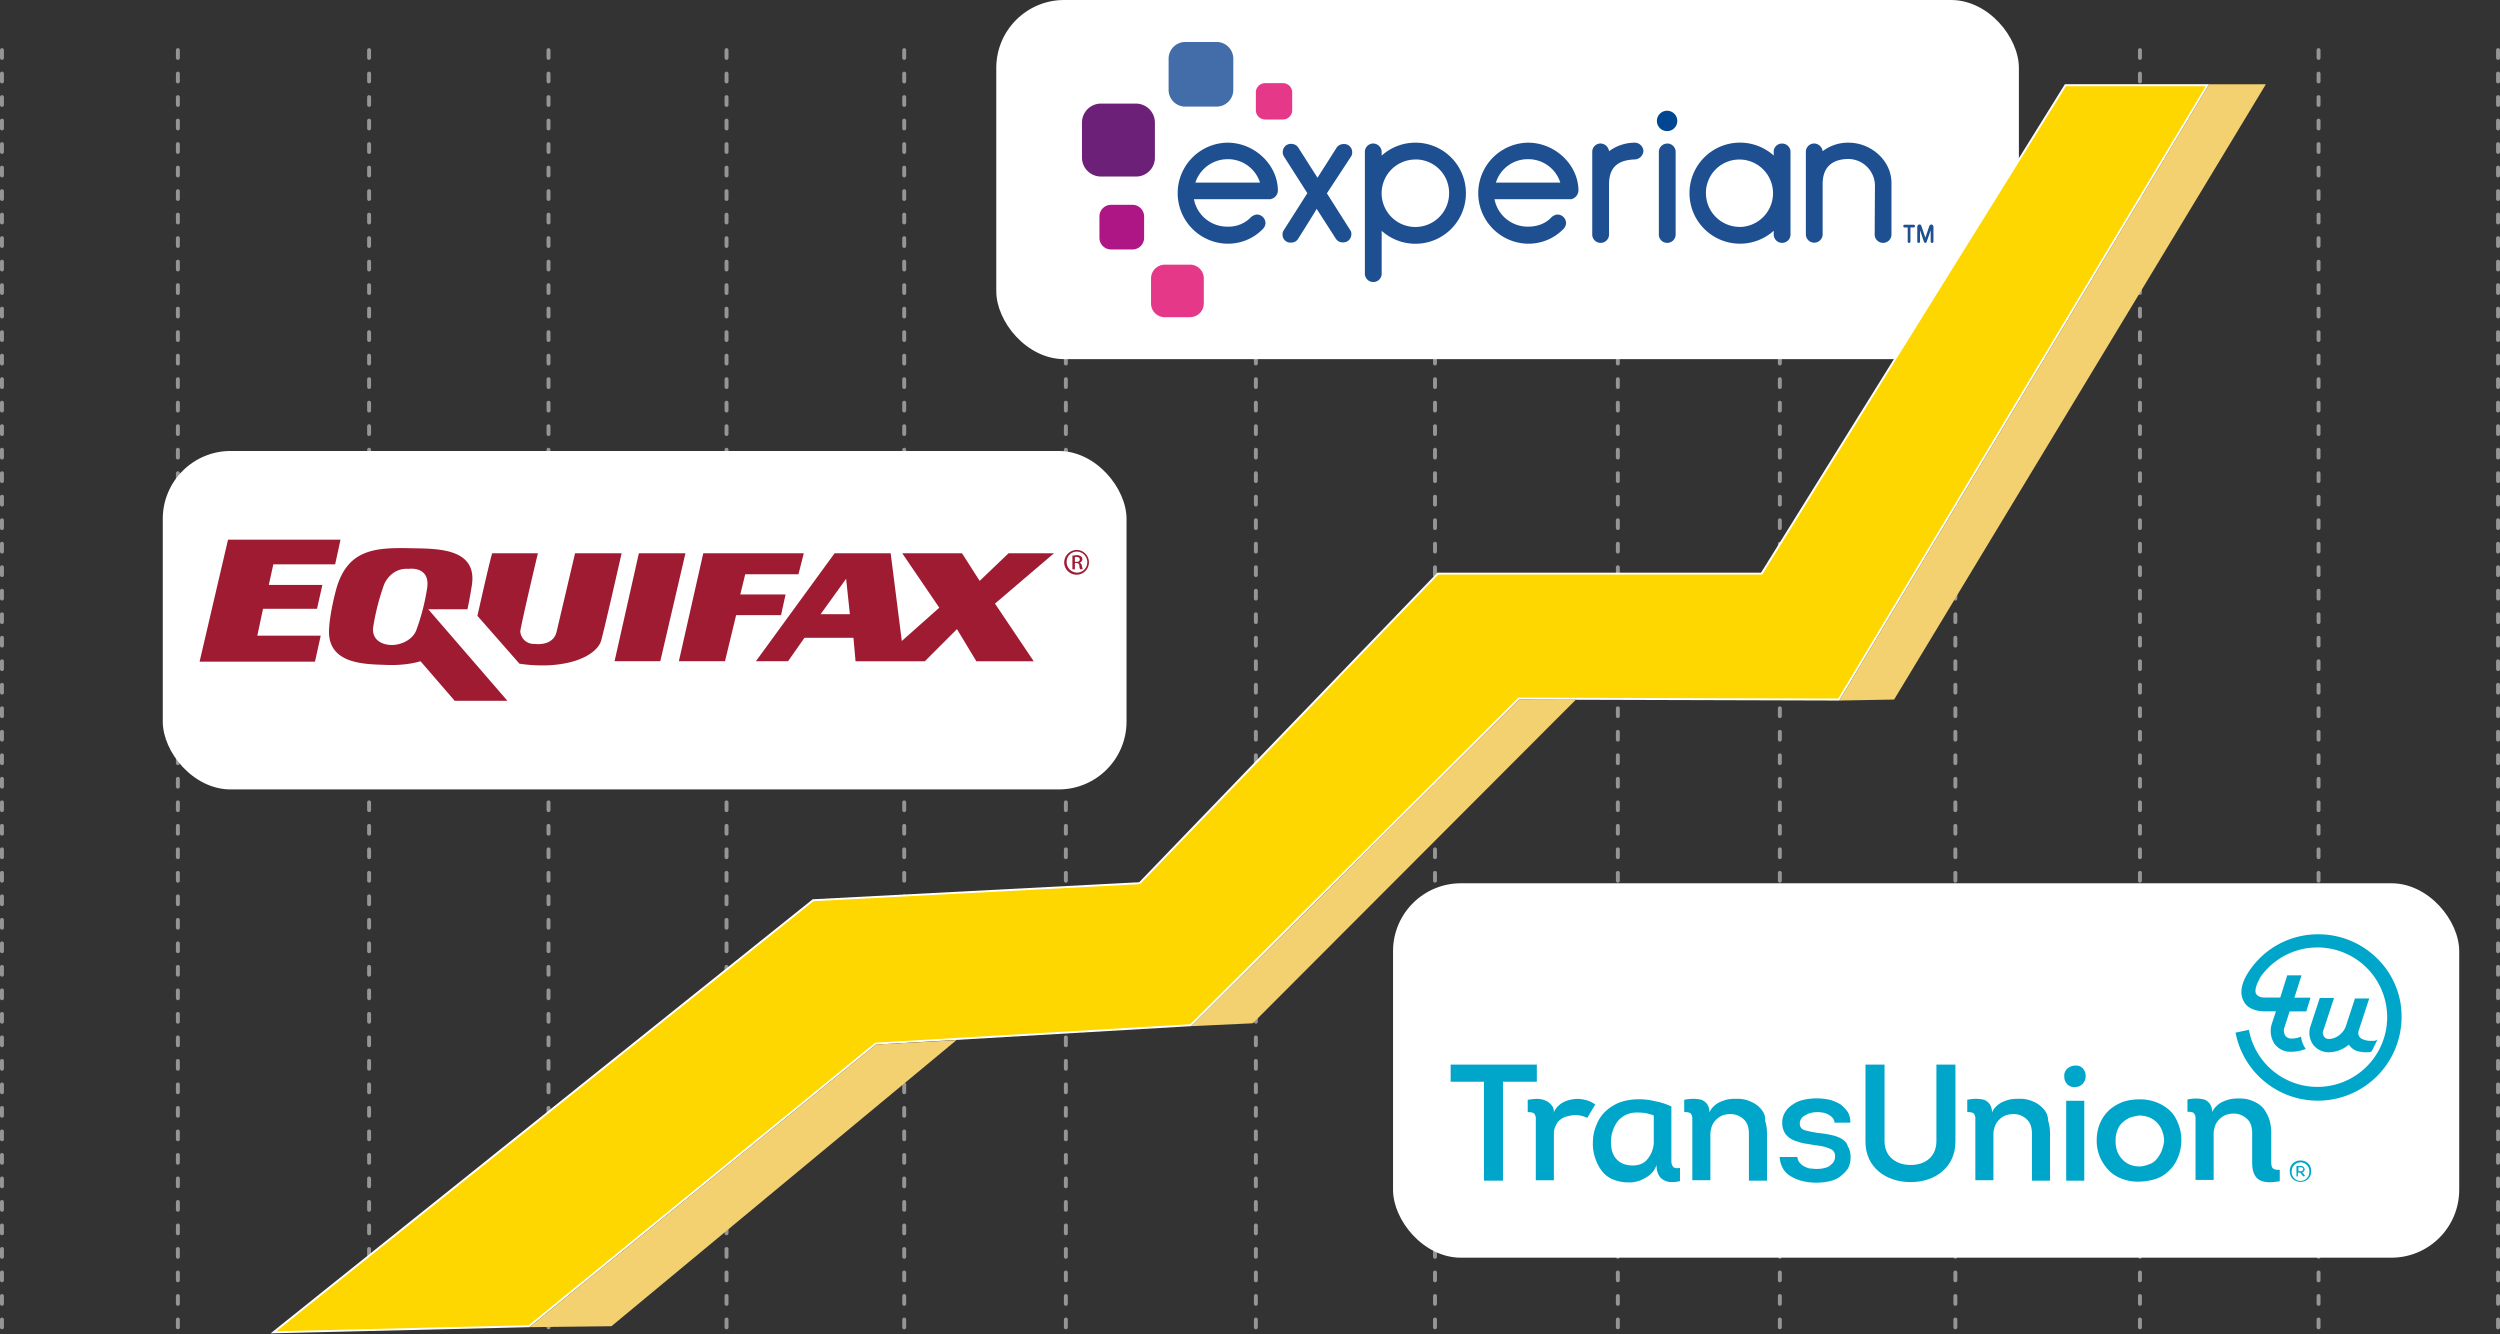
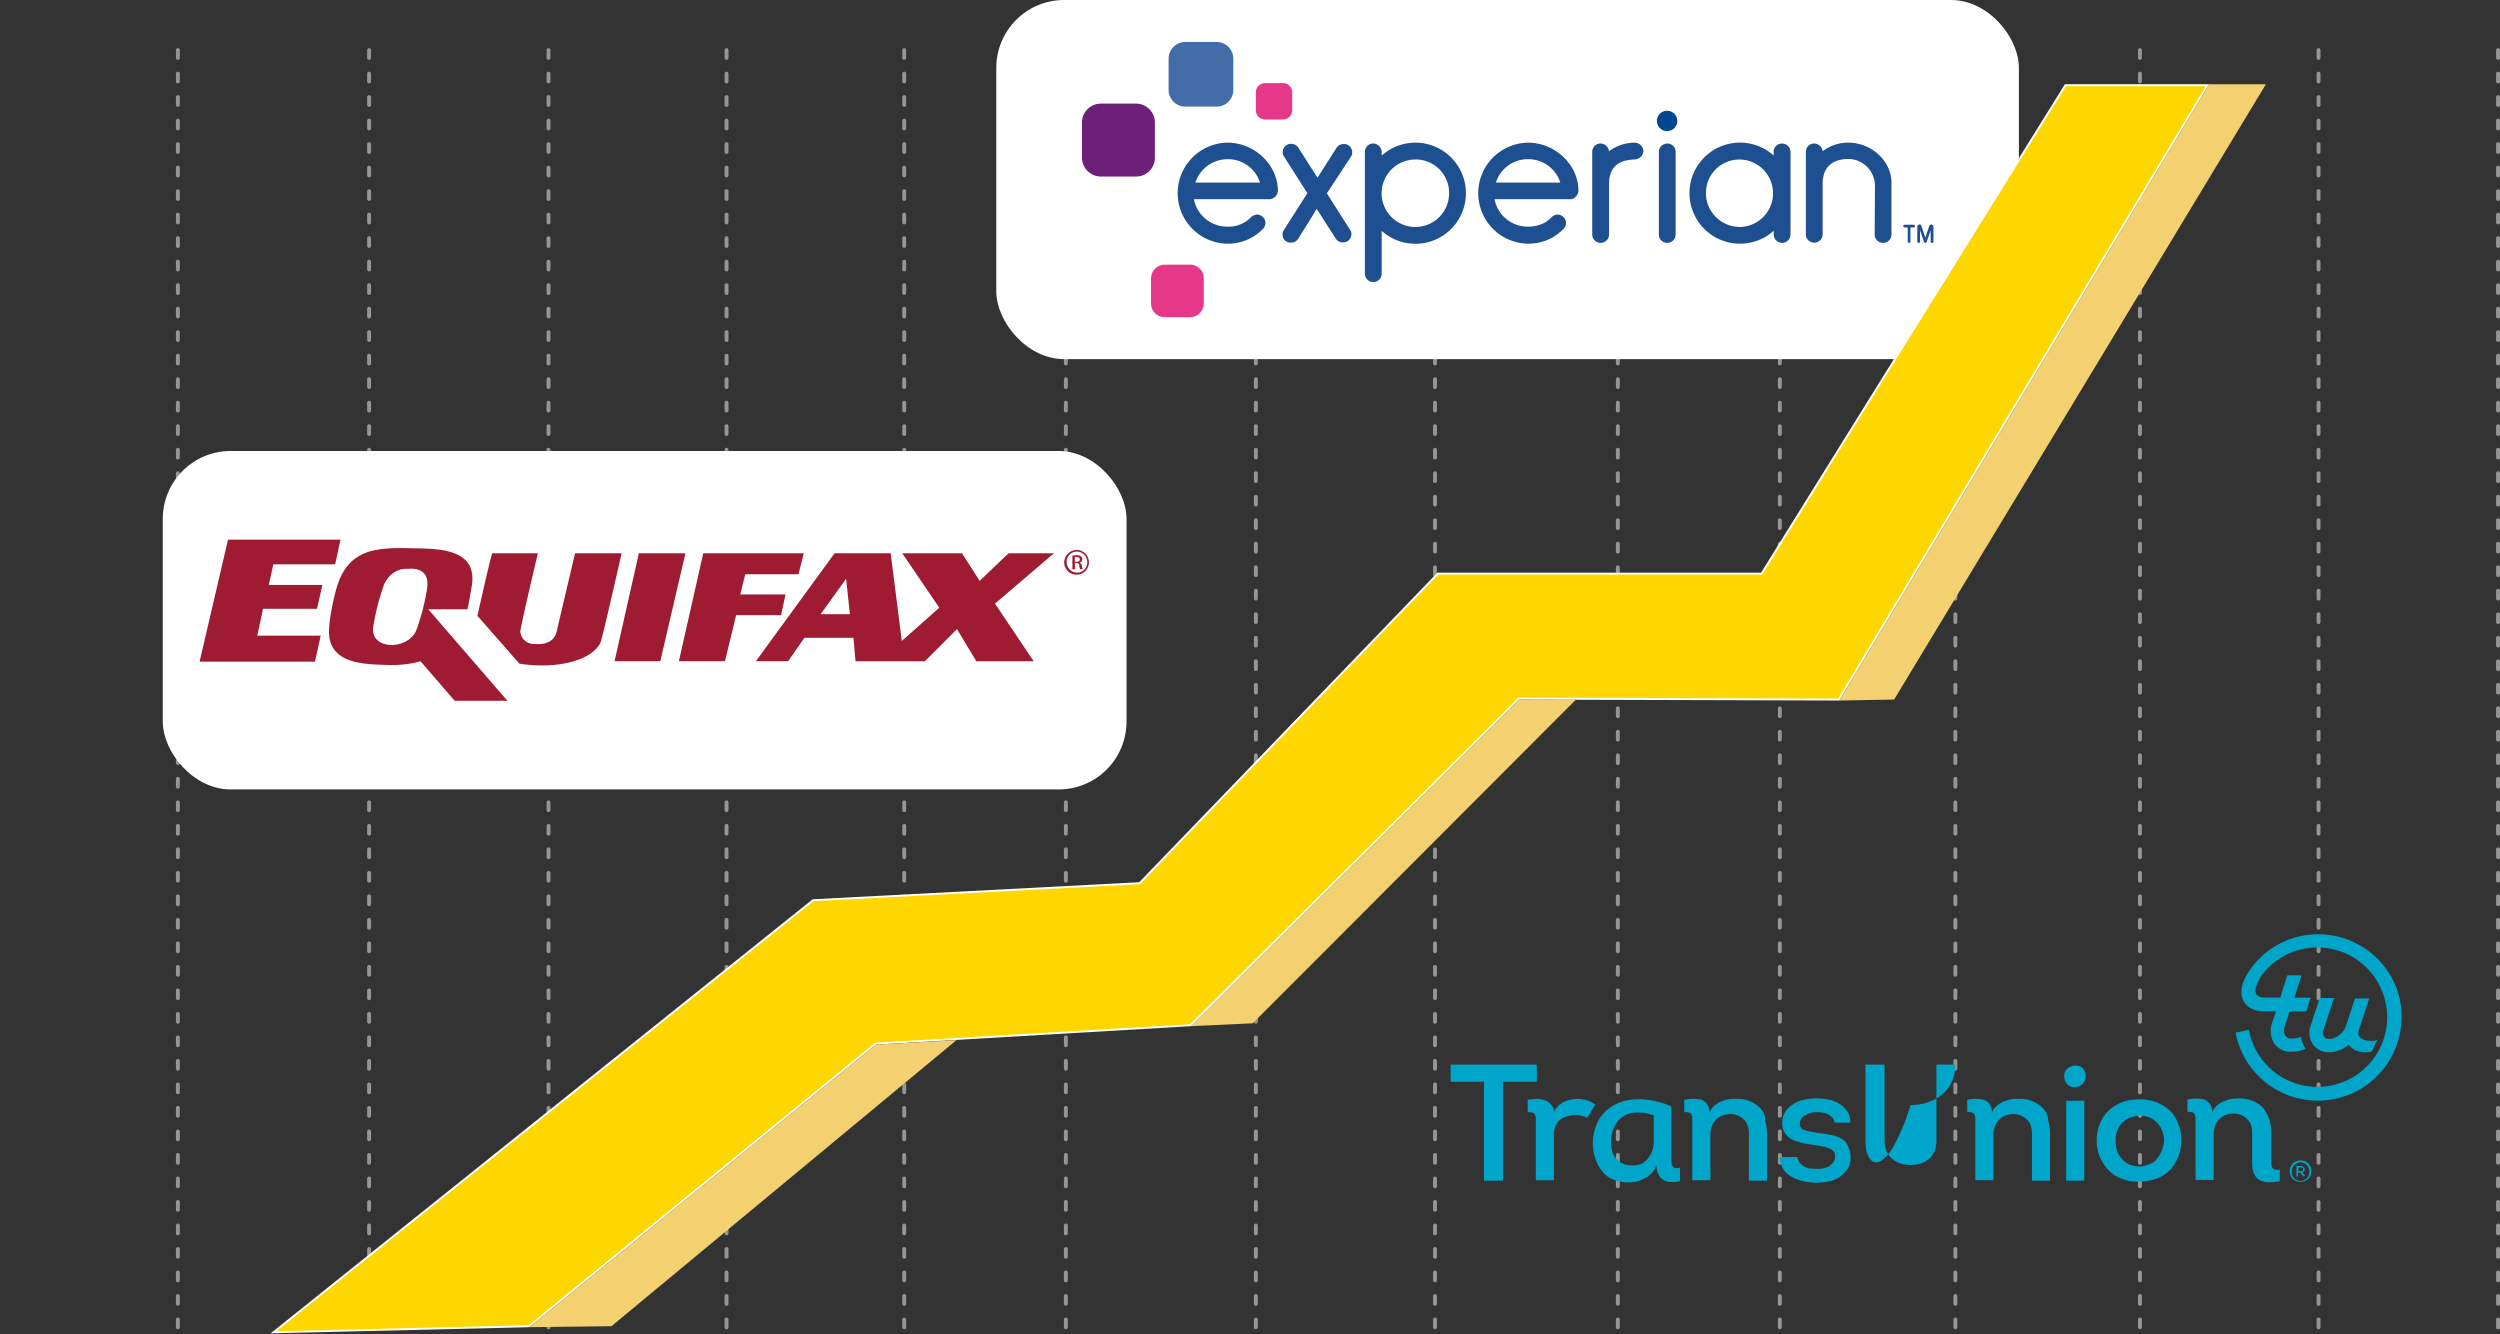
<svg xmlns="http://www.w3.org/2000/svg" viewBox="0 0 1276.17 681.09">
  <rect x="0" y="0" width="1276.17" height="681.09" fill="#333333" stroke="none" />
  <defs>
    <style>.cls-1{opacity:0.48;}.cls-2{fill:none;stroke-linecap:round;stroke-linejoin:round;stroke-width:2px;stroke-dasharray:4 8;}.cls-10,.cls-2{stroke:#fff;}.cls-3{fill:#fff;}.cls-4{fill:#426da9;}.cls-5{fill:#6d2077;}.cls-6{fill:#af1685;}.cls-7{fill:#e63888;}.cls-8{fill:#004691;}.cls-9{fill:#1d4f91;}.cls-10{fill:gold;stroke-miterlimit:10;}.cls-11{fill:#f3d170;}.cls-12{fill:#9e1b32;}.cls-13{fill:#00a6ca;}</style>
  </defs>
  <g id="Layer_2" data-name="Layer 2">
    <g id="Layer_1-2" data-name="Layer 1">
      <g id="Grid_layer" data-name="Grid layer" class="cls-1">
-         <line class="cls-2" x1="1" y1="25.57" x2="1" y2="680.09" />
        <line class="cls-2" x1="90.8" y1="25.57" x2="90.8" y2="680.09" />
        <line class="cls-2" x1="188.41" y1="25.57" x2="188.41" y2="680.09" />
        <line class="cls-2" x1="280" y1="25.57" x2="280" y2="680.09" />
        <line class="cls-2" x1="370.87" y1="25.57" x2="370.87" y2="680.09" />
        <line class="cls-2" x1="461.57" y1="25.57" x2="461.57" y2="680.09" />
        <line class="cls-2" x1="544.09" y1="25.57" x2="544.09" y2="680.09" />
        <line class="cls-2" x1="641.08" y1="25.57" x2="641.08" y2="680.09" />
        <line class="cls-2" x1="732.52" y1="25.57" x2="732.52" y2="680.09" />
        <line class="cls-2" x1="825.86" y1="25.57" x2="825.86" y2="680.09" />
        <line class="cls-2" x1="908.55" y1="25.57" x2="908.55" y2="680.09" />
        <line class="cls-2" x1="998.15" y1="25.57" x2="998.15" y2="680.09" />
        <line class="cls-2" x1="1092.37" y1="25.57" x2="1092.37" y2="680.09" />
        <line class="cls-2" x1="1183.55" y1="25.57" x2="1183.55" y2="680.09" />
        <line class="cls-2" x1="1275.17" y1="25.57" x2="1275.17" y2="680.09" />
      </g>
      <rect id="ex-back" class="cls-3" x="508.57" width="522.01" height="183.32" rx="34.65" />
      <g id="Experian">
        <path class="cls-4" d="M621,54.42H605.11a8.51,8.51,0,0,1-8.57-8.57h0V30a8.52,8.52,0,0,1,8.57-8.57H621A8.52,8.52,0,0,1,629.56,30V45.85A8.52,8.52,0,0,1,621,54.42" />
        <path class="cls-5" d="M579.82,90.11H562a9.68,9.68,0,0,1-9.69-9.55h0v-18A9.7,9.7,0,0,1,562,52.88h17.85a9.7,9.7,0,0,1,9.69,9.69v18a9.59,9.59,0,0,1-9.69,9.55h0" />
-         <path class="cls-6" d="M578.13,127.35h-11a5.94,5.94,0,0,1-5.9-5.9h0v-11a5.94,5.94,0,0,1,5.9-5.9h11a5.94,5.94,0,0,1,5.9,5.9v11a5.94,5.94,0,0,1-5.9,5.9h0" />
        <path class="cls-7" d="M607.5,161.92H594.57a7,7,0,0,1-7-6.89h0V142.1a7.05,7.05,0,0,1,7-7H607.5a7,7,0,0,1,7,7v12.79a7,7,0,0,1-7,7M654.85,61h-9a4.74,4.74,0,0,1-4.78-4.78v-9a4.74,4.74,0,0,1,4.78-4.78h9a4.74,4.74,0,0,1,4.78,4.78v9A4.74,4.74,0,0,1,654.85,61" />
        <path class="cls-8" d="M851,66.93a5.19,5.19,0,0,0,5.2-5.2h0a5.2,5.2,0,1,0-5.2,5.2Z" />
        <path class="cls-9" d="M662.58,122a4,4,0,0,1-3.51,1.83,4,4,0,0,1-4.36-4.22,3.26,3.26,0,0,1,.56-2l12.09-19-12-18.83a3.7,3.7,0,0,1-.56-2.11,4.21,4.21,0,0,1,2-3.65,4,4,0,0,1,2.25-.57,4.29,4.29,0,0,1,3.65,1.83l9.84,15.46,9.83-15.46A4.29,4.29,0,0,1,686,73.53a4,4,0,0,1,2.25.57,4.21,4.21,0,0,1,2,3.65,3.7,3.7,0,0,1-.56,2.11L677.33,98.69l11.95,18.82a3.26,3.26,0,0,1,.56,2,4.36,4.36,0,0,1-2,3.65,4.53,4.53,0,0,1-2.39.57,4.05,4.05,0,0,1-3.51-1.83l-9.84-15.32C672.27,106.69,662.58,122,662.58,122ZM705.3,79.43a25.77,25.77,0,0,1,43,19v.29a25.77,25.77,0,0,1-43,19.11v22.06a4.24,4.24,0,0,1-4.36,4.07,4.3,4.3,0,0,1-4.22-4.07V77.33a4.3,4.3,0,0,1,4.22-4.08,4.44,4.44,0,0,1,4.36,4.08v2.1Zm17.14,2a17.22,17.22,0,1,0,17.28,17.29A17.06,17.06,0,0,0,722.44,81.4Zm98.92,12.65V119.9a4.29,4.29,0,0,1-8.57,0V77.33a4.24,4.24,0,0,1,4.35-4.08,4.5,4.5,0,0,1,4.22,3.94,22.31,22.31,0,0,1,12.93-4.36,4.51,4.51,0,0,1,4.63,4.22,4.63,4.63,0,0,1-4.63,4.35C827.54,81.68,821.36,84.07,821.36,94.05Zm29.79-20.8a4.33,4.33,0,0,0-4.36,4.08V119.9a4.24,4.24,0,0,0,4.36,4.08,4.29,4.29,0,0,0,4.21-4.08V77.33A4.29,4.29,0,0,0,851.15,73.25Zm54.24,4.08a4.24,4.24,0,0,1,4.35-4.08A4.3,4.3,0,0,1,914,77.33V119.9a4.29,4.29,0,0,1-8.57,0v-2.1a25.78,25.78,0,0,1-43-19v-.29a25.78,25.78,0,0,1,43-19.11v-2.1Zm-17.29,38.5a17.22,17.22,0,0,0,.29-34.43h-.29a17.07,17.07,0,0,0-17.28,17.14A17.27,17.27,0,0,0,888.1,115.83Zm69-21.36a13.72,13.72,0,0,0-13.35-13.35c-6.89,0-13.35,2.81-13.35,12.79v25.85a4.29,4.29,0,0,1-8.57,0V77.33a4.24,4.24,0,0,1,4.35-4.08,4.5,4.5,0,0,1,4.22,3.94,21.31,21.31,0,0,1,13.21-4.36c11.52,0,21.92,9.13,21.92,20.52V119.9a4.29,4.29,0,0,1-8.57,0l.14-25.43ZM652.32,97.14c-.14-13.07-11.94-24.31-25.71-24.31a25.79,25.79,0,0,0-.28,51.57h.28a24.8,24.8,0,0,0,17.84-7.31,4.67,4.67,0,0,0,1.55-3.23,4.48,4.48,0,0,0-4.36-4.36,5.22,5.22,0,0,0-3.37,1.69,15.79,15.79,0,0,1-11.66,4.5,17.25,17.25,0,0,1-17.15-14h39.07a.51.51,0,0,0,.42-.14A4.48,4.48,0,0,0,652.32,97.14ZM626.75,81.26a17.13,17.13,0,0,1,16.44,11.95h-33A17.35,17.35,0,0,1,626.75,81.26Zm179,15.88c-.14-13.07-11.94-24.31-25.71-24.31a25.79,25.79,0,0,0-.28,51.57h.28a24.8,24.8,0,0,0,17.84-7.31,4.67,4.67,0,0,0,1.55-3.23,4.48,4.48,0,0,0-4.36-4.36,5.22,5.22,0,0,0-3.37,1.69c-3,3.09-7.16,4.5-11.66,4.5a17.23,17.23,0,0,1-17.14-14h39.2A4.78,4.78,0,0,0,805.76,97.14ZM780.05,81.26a17.13,17.13,0,0,1,16.44,11.95H763.61A17,17,0,0,1,780.05,81.26ZM974.52,124a.66.66,0,0,1-.7-.7h0v-7.17h-1.55a.66.66,0,0,1-.7-.7h0a.66.66,0,0,1,.7-.71h4.64a.71.71,0,0,1,0,1.41h-1.69v7.17a.66.66,0,0,1-.7.7Zm8.29,0c-.42,0-.56-.28-.7-.56l-2-5.91v5.77a.66.66,0,0,1-.7.7h0a.66.66,0,0,1-.7-.7h0v-7.59a1.21,1.21,0,0,1,1.12-1.13,1,1,0,0,1,1,.85l2,5.9,2-5.9a1.47,1.47,0,0,1,1-.85,1.22,1.22,0,0,1,1.13,1.13v7.59a.66.66,0,0,1-.71.7h0a.66.66,0,0,1-.7-.7h0v-5.77L984.36,121l-.85,2.39c-.14.42-.28.56-.7.56Z" />
      </g>
      <polygon class="cls-10" points="139.6 680.1 415.04 459.54 581.75 450.84 733.97 292.83 899.23 292.83 1054.34 43.49 1126.83 43.49 938.61 357.1 775.28 356.62 607.85 523.33 446.93 532.75 270.07 676.99 139.6 680.1" />
      <polyline class="cls-11" points="938.89 357.6 966.88 357.1 1156.66 43 1127.68 43" />
      <polyline class="cls-11" points="608.06 523.81 639.5 522.36 804.39 357.2 775.47 357.12" />
      <polyline class="cls-11" points="270.26 677.48 312.12 676.99 488.26 530.94 447.13 533.22" />
      <rect id="eq-back" class="cls-3" x="83.09" y="230.21" width="491.97" height="172.77" rx="34.65" />
      <g id="Equifax">
        <g id="Frame">
          <g id="Group">
            <g id="Group_2" data-name="Group 2">
              <path id="Vector" class="cls-12" d="M549.75,280.73a6.32,6.32,0,1,1-6.52,6.32A6.51,6.51,0,0,1,549.75,280.73Zm0,.84a5.22,5.22,0,0,0-5.26,5.26,5.41,5.41,0,0,0,5.26,5.48,5.22,5.22,0,0,0,5.26-5.26A5.39,5.39,0,0,0,549.75,281.57Zm-1.06,9.06h-1.26v-7c.64,0,1.26-.23,2.09-.23a3.4,3.4,0,0,1,2.33.65,1.65,1.65,0,0,1,.64,1.48,1.78,1.78,0,0,1-1.48,1.68,1.87,1.87,0,0,1,1.26,1.67c.22,1.07.42,1.49.42,1.68h-1.26a2.93,2.93,0,0,1-.42-1.9c-.23-.84-.65-1.26-1.49-1.26h-.83Zm0-3.8h.83c1.07,0,1.68-.42,1.68-1.26,0-.65-.42-1.26-1.68-1.26h-.83Z" />
              <path id="Vector_2" data-name="Vector 2" class="cls-12" d="M101.89,337.73l14.51-62.26h57.42l-2.74,12.61H139.53l-2.32,10.52h27.35l-2.74,12.19H134.27l-2.93,13.71h32.38l-2.93,13.26h-58.9Z" />
              <path id="Vector_3" data-name="Vector 3" class="cls-12" d="M171.53,301.15c5.9-21.87,21.45-21.68,40.19-21.26,12.84.23,32.61.42,29,19.77,0,0-.84,5.49-2.1,11.36h-20L259,357.72H232.1l-17.45-20.19s-6.74,2.32-17.25,1.9-30.1,0-29.45-17.86C168.37,312.5,171.53,301.15,171.53,301.15Zm24.61-3a119.18,119.18,0,0,0-5.48,21c-1.49,7.36,4.19,10.1,9.45,10.1,4.42,0,10.51-2.52,12.41-7.58A110.76,110.76,0,0,0,218,300.47c1.9-11.77-9.45-10.09-9.45-10.09C199.49,289.76,196.14,298.18,196.14,298.18Z" />
              <path id="Vector_4" data-name="Vector 4" class="cls-12" d="M251.23,282.41h23.35s-7.58,31.77-9,39.77a6.87,6.87,0,0,0,7.36,6.51s9.25,1.49,11.16-6.09l9.45-40.19h23.77s-9,39.77-10.52,44.8c-1.48,4.84-9.45,11.58-27.12,12.42a77.65,77.65,0,0,1-14.52-.84l-21.45-24.42S249.36,288.92,251.23,282.41Z" />
              <path id="Vector_5" data-name="Vector 5" class="cls-12" d="M326.13,282.41H349.9l-12.84,55.12H313.71Z" />
              <path id="Vector_6" data-name="Vector 6" class="cls-12" d="M370.09,337.53H346.54L359,282.41h51.32l-2.74,10.74H380.41l-2.51,10.32H401L398.7,314H375.77Z" />
              <path id="Vector_7" data-name="Vector 7" class="cls-12" d="M402.28,337.53H385.86l40.19-55.12h28.61l5.68,44.8,19.13-17-18.9-27.77h30.51l9,14.09,14.74-14.09H538l-30.1,25.67,19.78,29.45H498.4l-9.9-16.42-16.42,16.42H436.73l-1.07-12h-25Zm16.61-24h14.94l-1.91-18.09Z" />
            </g>
          </g>
        </g>
      </g>
-       <rect id="tu-back" class="cls-3" x="711.1" y="450.88" width="544.25" height="191.13" rx="34.65" />
      <g id="transunion">
        <path class="cls-13" d="M814.33,563.85a12.21,12.21,0,0,0-4.37-2.18,18,18,0,0,0-4.86-.73,19,19,0,0,0-3.64.48,14.21,14.21,0,0,0-3.4,1.22,11.27,11.27,0,0,0-2.91,2.18,10.08,10.08,0,0,0-1.94,2.92,5.14,5.14,0,0,0-1.46-3.89,7.33,7.33,0,0,0-3.16-2.18,11.24,11.24,0,0,0-4.13-.73,33.62,33.62,0,0,0-4.61.48v6.32a6.87,6.87,0,0,1,2.43.24,1.7,1.7,0,0,1,1.21,1,3.44,3.44,0,0,1,.49,1.7v31.81h9.23V578.91a8.29,8.29,0,0,1,1-4.37,6.58,6.58,0,0,1,2.18-2.92,8.93,8.93,0,0,1,3.4-1.7,22.18,22.18,0,0,1,3.89-.73,14.44,14.44,0,0,1,6.55,1.46h0Z" />
        <path class="cls-13" d="M854.88,596.15a2,2,0,0,1-1.21-1.22,4.57,4.57,0,0,1-.49-1.94V564.82a33.17,33.17,0,0,0-8.25-2.67,32.56,32.56,0,0,0-8.5-1,28.35,28.35,0,0,0-9.23,1.46,22.37,22.37,0,0,0-7.28,4.37,18.22,18.22,0,0,0-4.86,7,22.44,22.44,0,0,0-1.94,9.23,21.39,21.39,0,0,0,1.21,8,21.1,21.1,0,0,0,3.4,6.56,13.28,13.28,0,0,0,5.83,4.37,21.42,21.42,0,0,0,8,1.45,15.6,15.6,0,0,0,8.5-2.42,11.5,11.5,0,0,0,5.59-6.56,10,10,0,0,0,1,5.1,5.75,5.75,0,0,0,2.67,2.67,7.1,7.1,0,0,0,3.88,1,13.65,13.65,0,0,0,4.38-.48v-6.8A4.88,4.88,0,0,1,854.88,596.15ZM844.2,582.06a14,14,0,0,1-2.91,9.23c-1.7,2.43-4.37,3.64-7.77,3.64-3.89,0-6.56-1.21-8.5-3.4s-2.67-5.1-2.67-9a16.84,16.84,0,0,1,1.21-6.07,14.59,14.59,0,0,1,2.67-4.62,12.73,12.73,0,0,1,4.13-2.91,12.34,12.34,0,0,1,5.34-1,25.27,25.27,0,0,1,4.13.24,28.54,28.54,0,0,1,4.37,1.22v12.62Z" />
        <path class="cls-13" d="M898.84,566a13.94,13.94,0,0,0-5.1-3.65,16.27,16.27,0,0,0-7.29-1.45,23.86,23.86,0,0,0-4.13.24,18.36,18.36,0,0,0-3.88,1.21,10.22,10.22,0,0,0-3.4,2.19,8.74,8.74,0,0,0-2.43,3.4,7.27,7.27,0,0,0-1.21-4.37,6.67,6.67,0,0,0-2.92-2.19,21.58,21.58,0,0,0-4.13-.48,30.17,30.17,0,0,0-4.61.48v6.32a6.87,6.87,0,0,1,2.43.24,1.68,1.68,0,0,1,1.21,1,3.44,3.44,0,0,1,.49,1.7v31.81h9.23V579.39a11.9,11.9,0,0,1,.72-4.37,8.27,8.27,0,0,1,2.19-3.4,9.11,9.11,0,0,1,3.16-2.18,11.22,11.22,0,0,1,4.12-.73,9.52,9.52,0,0,1,6.8,2.67c1.95,1.7,2.67,4.37,2.67,7.53V602.7H902V578.91a22.47,22.47,0,0,0-1-7C901.26,569.44,900.29,567.74,898.84,566Z" />
        <path class="cls-13" d="M940.12,581.33a17.55,17.55,0,0,0-5.35-1.94,49.39,49.39,0,0,0-6.31-1,60.66,60.66,0,0,1-7.28-1.46,3.34,3.34,0,0,1-2.43-3.4,4,4,0,0,1,.73-2.42,4.42,4.42,0,0,1,1.94-1.7,8.83,8.83,0,0,1,2.67-1.22,14.31,14.31,0,0,1,3.16-.48,14,14,0,0,1,3.15.24,8.06,8.06,0,0,1,2.92,1,7.62,7.62,0,0,1,2.18,1.7,4.3,4.3,0,0,1,1,2.43h8a9.67,9.67,0,0,0-1.22-5.34,18.22,18.22,0,0,0-3.64-3.89,19.65,19.65,0,0,0-5.58-2.43,31.15,31.15,0,0,0-6.8-.73,30.53,30.53,0,0,0-6.56.73,14.63,14.63,0,0,0-5.59,2.43,11.91,11.91,0,0,0-3.88,3.89,10,10,0,0,0-1.46,5.58,9.57,9.57,0,0,0,1.7,5.59,10.58,10.58,0,0,0,4.13,3.15,32.58,32.58,0,0,0,5.83,1.7c2.18.25,4.13.73,6.31,1a21.87,21.87,0,0,1,6.56,1.7,3.76,3.76,0,0,1,2.43,3.89,5,5,0,0,1-1,3.16,16.58,16.58,0,0,1-2.19,1.94,12.07,12.07,0,0,1-3.16,1,16.17,16.17,0,0,1-3.4.24c-1.21,0-2.18-.24-3.4-.24a15,15,0,0,1-2.91-1.21,8.52,8.52,0,0,1-2.19-1.95,5.14,5.14,0,0,1-1-2.67h-9a13,13,0,0,0,1.94,6.32,11.31,11.31,0,0,0,4.37,3.88,20.89,20.89,0,0,0,5.83,2.19,30.2,30.2,0,0,0,13.11,0,13.17,13.17,0,0,0,5.59-2.43,19.84,19.84,0,0,0,3.88-3.89,11.55,11.55,0,0,0,1.46-5.83,10.34,10.34,0,0,0-1.46-5.82C942.79,583.28,941.57,582.31,940.12,581.33Z" />
        <path class="cls-13" d="M1043.07,566a13.78,13.78,0,0,0-5.1-3.65,16.22,16.22,0,0,0-7.28-1.45,23.86,23.86,0,0,0-4.13.24,18.36,18.36,0,0,0-3.88,1.21,10.22,10.22,0,0,0-3.4,2.19,8.64,8.64,0,0,0-2.43,3.4,7.2,7.2,0,0,0-1.22-4.37,6.59,6.59,0,0,0-2.91-2.19,21.58,21.58,0,0,0-4.13-.48,24.45,24.45,0,0,0-4.37.48v6.32a6.87,6.87,0,0,1,2.43.24,1.68,1.68,0,0,1,1.21,1,3.44,3.44,0,0,1,.49,1.7v31.81h9.23V579.39a11.69,11.69,0,0,1,.73-4.37,8.15,8.15,0,0,1,2.18-3.4,9.11,9.11,0,0,1,3.16-2.18,11.24,11.24,0,0,1,4.13-.73,9.54,9.54,0,0,1,6.8,2.67c1.94,1.7,2.67,4.37,2.67,7.53V602.7h9.22V578.91a22.47,22.47,0,0,0-1-7A8.46,8.46,0,0,0,1043.07,566Z" />
        <path class="cls-13" d="M1059.34,543.94a6,6,0,0,0-3.88,1.46,4.68,4.68,0,0,0-1.7,4.12,5.43,5.43,0,0,0,1.7,4.13,4.72,4.72,0,0,0,3.88,1.22,5,5,0,0,0,3.65-1.46,5.87,5.87,0,0,0,0-8.26A4.8,4.8,0,0,0,1059.34,543.94Z" />
        <rect class="cls-13" x="1054.73" y="561.91" width="9.23" height="40.79" />
        <path class="cls-13" d="M1106.94,566.28a22.21,22.21,0,0,0-7-3.89,23.58,23.58,0,0,0-8.26-1.21,27.68,27.68,0,0,0-7.77,1.21,23.72,23.72,0,0,0-6.8,3.89,19.32,19.32,0,0,0-4.86,6.56,21.58,21.58,0,0,0-1.94,9.22,20.82,20.82,0,0,0,1.94,9.23,23.23,23.23,0,0,0,4.86,6.8,18.88,18.88,0,0,0,6.8,3.88,22,22,0,0,0,8,1.22,30.59,30.59,0,0,0,8-1.22,17,17,0,0,0,6.79-3.88,18,18,0,0,0,4.86-6.8,22.28,22.28,0,0,0,1.94-9.23,21.43,21.43,0,0,0-1.94-9.22A16,16,0,0,0,1106.94,566.28Zm-3.64,21.61a17.21,17.21,0,0,1-2.68,4.13,8.19,8.19,0,0,1-3.88,2.43,14.4,14.4,0,0,1-4.37,1,15.16,15.16,0,0,1-4.62-.73,10.68,10.68,0,0,1-3.88-2.43,12.44,12.44,0,0,1-2.91-4.13,14.64,14.64,0,0,1-1-5.82,13.48,13.48,0,0,1,1-5.59,9.09,9.09,0,0,1,2.67-3.88,12.66,12.66,0,0,1,3.88-2.43,27.65,27.65,0,0,1,4.37-1,15.45,15.45,0,0,1,4.62.72,11.73,11.73,0,0,1,7,6.56,14.64,14.64,0,0,1,1.21,5.83A22.11,22.11,0,0,1,1103.3,587.89Z" />
        <path class="cls-13" d="M740.51,552.2v-8.75h44v8.75H767.22v50.5h-9.71V552.2Z" />
-         <path class="cls-13" d="M952.26,582.79V543.45H962v39.1c0,7.77,5.83,12.14,13.36,12.14s13.11-4.37,13.11-12.14v-39.1h9.71v39.34c0,13.11-10.44,20.64-22.82,20.64C962.7,603.43,952.26,595.9,952.26,582.79Z" />
+         <path class="cls-13" d="M952.26,582.79V543.45H962v39.1c0,7.77,5.83,12.14,13.36,12.14s13.11-4.37,13.11-12.14v-39.1h9.71c0,13.11-10.44,20.64-22.82,20.64C962.7,603.43,952.26,595.9,952.26,582.79Z" />
        <path class="cls-13" d="M1159.39,593v-6.56h0v-8a22.37,22.37,0,0,0-1-7,20.16,20.16,0,0,0-2.92-5.59,13.76,13.76,0,0,0-5.1-3.64,16.22,16.22,0,0,0-7.28-1.46,22.91,22.91,0,0,0-4.13.25,18.18,18.18,0,0,0-3.88,1.21,10.22,10.22,0,0,0-3.4,2.19,8.54,8.54,0,0,0-2.43,3.4,7.18,7.18,0,0,0-1.22-4.37,6.63,6.63,0,0,0-2.91-2.19,21.55,21.55,0,0,0-4.13-.49,24.21,24.21,0,0,0-4.37.49v6.31a6.61,6.61,0,0,1,2.43.25,1.68,1.68,0,0,1,1.21,1,3.41,3.41,0,0,1,.49,1.7v31.81H1130V579.15a11.87,11.87,0,0,1,.72-4.37,8.27,8.27,0,0,1,2.19-3.4,9.28,9.28,0,0,1,3.16-2.19,11.43,11.43,0,0,1,4.12-.72,9.52,9.52,0,0,1,6.8,2.67c2,1.7,2.67,4.37,2.67,7.52V592.5h0v1c0,9.95,6.08,10.92,14.09,9.47v-5.83C1160.12,597.36,1159.39,596.15,1159.39,593Z" />
        <path class="cls-13" d="M1183.43,476.92a42.25,42.25,0,0,0-36.91,21.37c-2.67,5.1-3.16,9.47-1,13.11,2.43,4.37,8,4.86,10.92,4.86h5.35l-2,6.07a12,12,0,0,0,1.22,10.44,10,10,0,0,0,8.5,4.13,20.71,20.71,0,0,0,7.52-1.46,13.42,13.42,0,0,1-1.7-3.16,12.14,12.14,0,0,1-.72-3.15,10.87,10.87,0,0,1-4.86,1,3.56,3.56,0,0,1-3.16-1.46,4.64,4.64,0,0,1-.48-4.13l2.67-8.25h8.5l2.18-7h-8.25l3.64-11.42h-7.29L1164,509.22h-7.77c-2.43,0-3.88-.73-4.61-2-.73-1.45,0-4.37,1.94-7.77v-.24a35.59,35.59,0,1,1-5.58,26.47l-6.8,1.45a42.75,42.75,0,0,0,84.74-8C1226.17,496.1,1207,476.92,1183.43,476.92Z" />
        <path class="cls-13" d="M1210.62,531.31a10.19,10.19,0,0,1-5.34-1.21,3.86,3.86,0,0,1-1.45-2.19h0a6.11,6.11,0,0,1,.24-1.94l5.34-16.27h-7.28l-4.62,14.08h0c-1.21,3.65-5.1,6.56-8.5,6.56a2.85,2.85,0,0,1-2.67-1.21,3.18,3.18,0,0,1-.24-3.4l5.34-16.27h-7.28l-4.62,14.08a10.52,10.52,0,0,0,1.22,9.72,10,10,0,0,0,8.25,3.88,16.12,16.12,0,0,0,10-3.88,8.36,8.36,0,0,0,3.88,3.15,16.75,16.75,0,0,0,5.59.73c.73,0,1.7-.24,1.94-.24.24-.25.24-.49.49-.73l.73-1.46.72-1.46c.25-.48.49-1,.73-1.45.25-.24.25-.73.49-1A5.33,5.33,0,0,1,1210.62,531.31Z" />
        <path class="cls-13" d="M1168.86,597.85c0-7.29,10.93-7.29,10.93,0S1168.86,605.13,1168.86,597.85Zm10,0a4.5,4.5,0,1,0-9,0A4.5,4.5,0,1,0,1178.81,597.85Zm-2.18,2.43h0l-1,.24-1.46-1.94H1173v1.94h-.73v-5.34h2.18a1.88,1.88,0,0,1,2,1.7,1.36,1.36,0,0,1-1.22,1.45Zm-3.4-2.43h1.21a1.12,1.12,0,0,0,1.22-1c0-.73-.49-1-1.22-1h-1.21Z" />
      </g>
    </g>
  </g>
</svg>